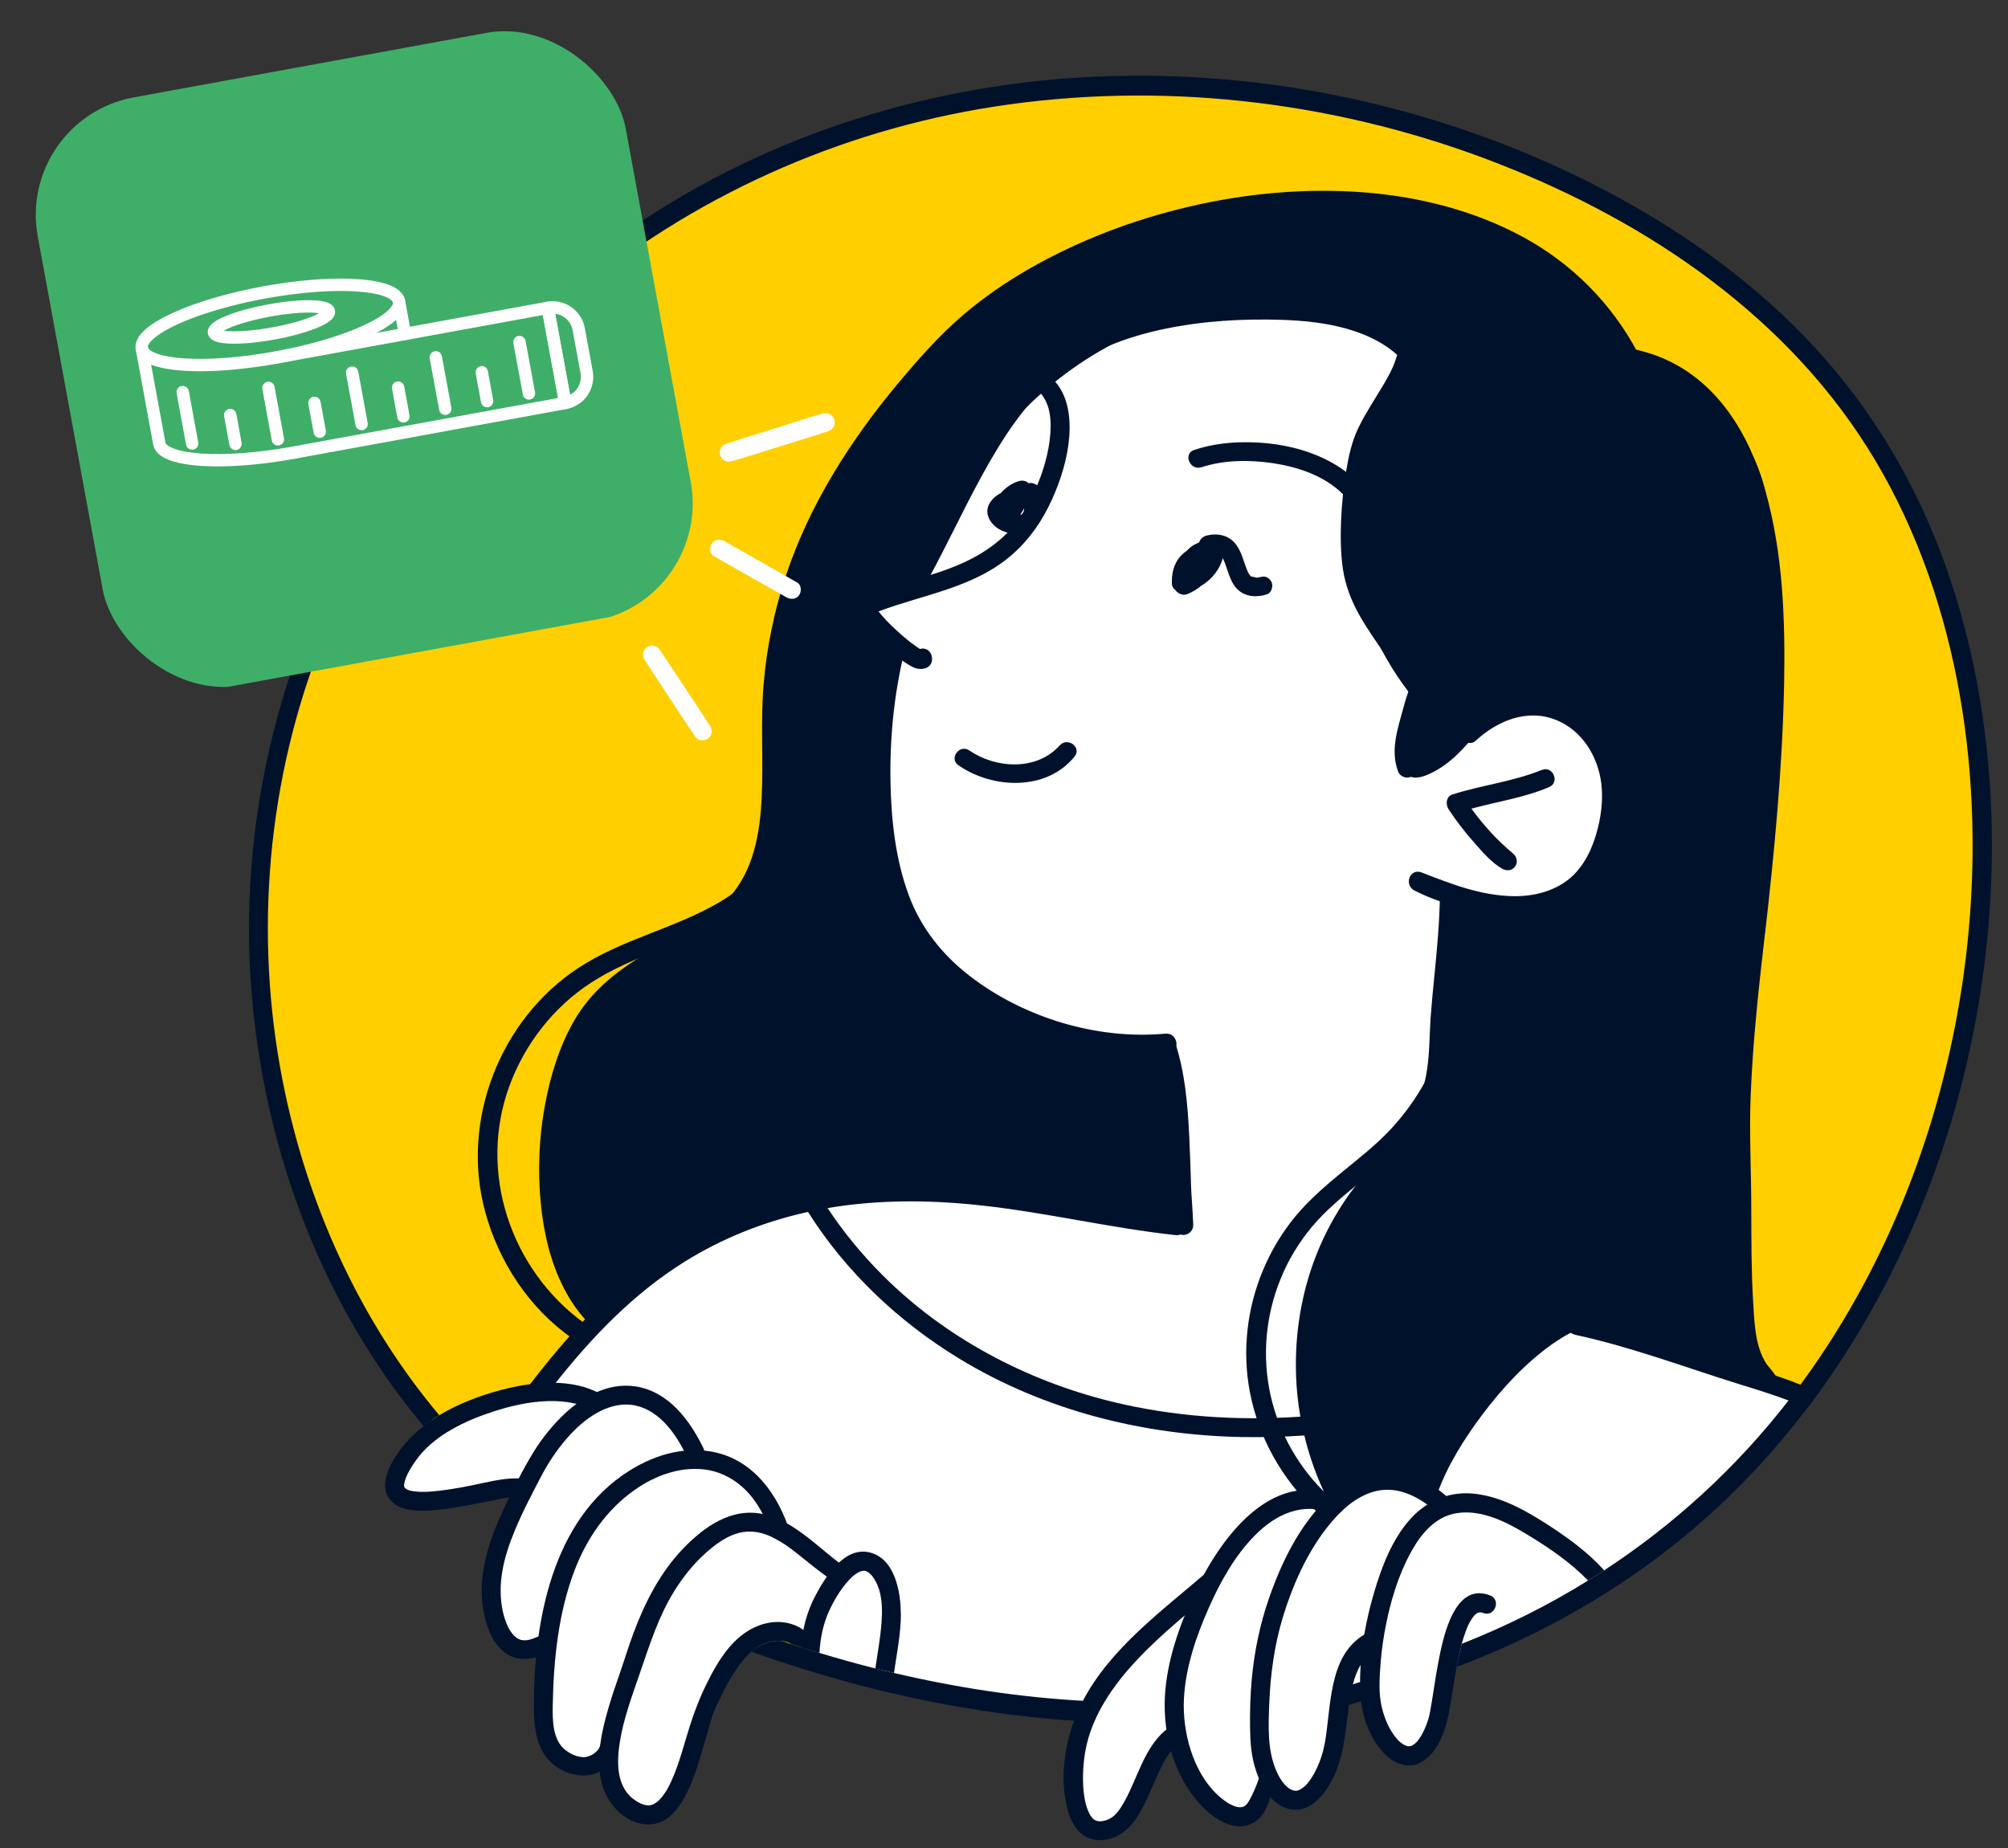
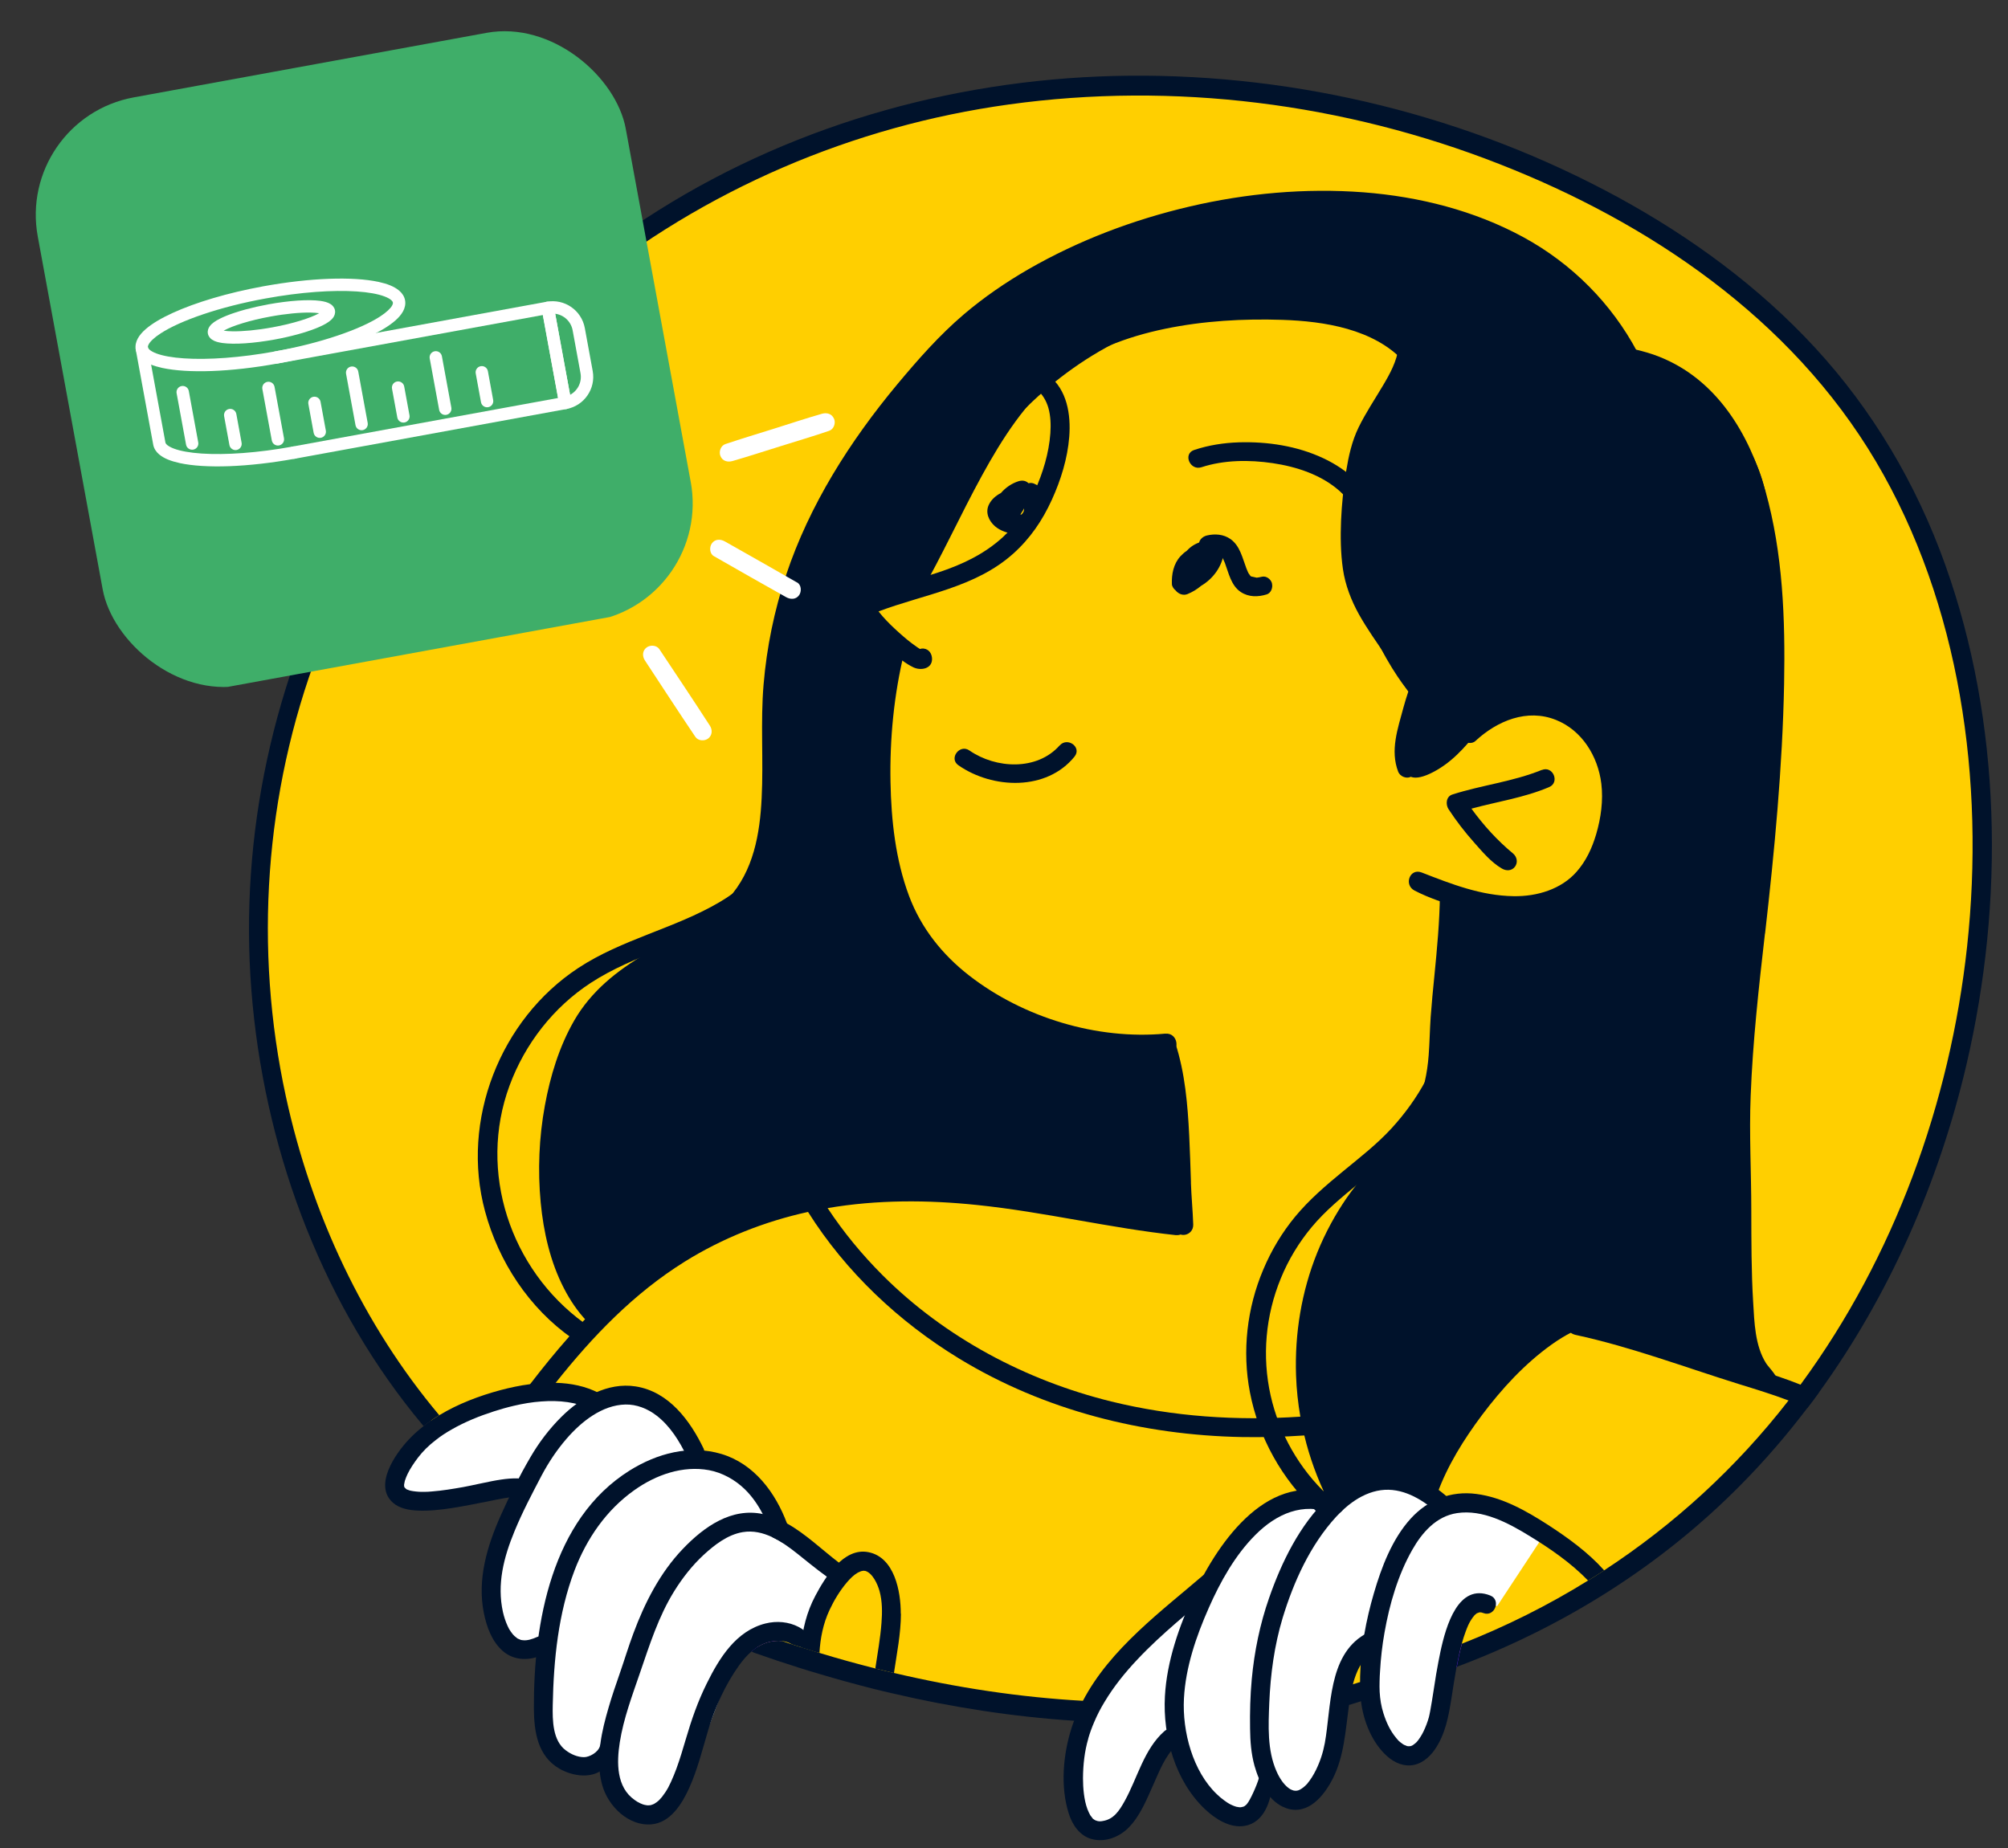
<svg xmlns="http://www.w3.org/2000/svg" width="88" height="81" viewBox="0 0 88 81" fill="none">
  <rect x="0" y="0" width="88" height="81" fill="#333333" stroke="none" />
  <g clip-path="url(#clip0_2933_21270)">
    <path d="M19.017 62.396C19.017 62.396 13.06 55.686 11.852 46.108C10.644 36.531 12.381 31.406 13.057 29.673C13.737 27.94 15.773 22.737 15.773 22.737C15.773 22.737 22.708 12.934 29.873 9.165C37.038 5.393 47.14 1.927 60.032 4.79C72.924 7.654 80.163 15.949 81.67 18.436C83.178 20.923 88.532 30.198 86.57 42.11C84.608 54.023 79.895 60.068 79.314 60.853C78.729 61.639 74.108 67.859 70.511 69.332C66.915 70.804 65.157 72.195 62.445 73.101C59.729 74.006 54.22 75.809 46.235 74.911C38.249 74.013 32.437 72.949 26.629 68.426C20.824 63.904 19.013 62.396 19.013 62.396H19.017Z" fill="#FFCF00" />
-     <path d="M64.104 13.463C63.801 13.389 52.04 8.862 45.33 14.368C38.62 19.873 36.129 29.673 36.129 29.673L38.767 48.222C38.767 48.222 28.211 56.063 26.4 57.648C24.59 59.233 23.836 60.888 23.836 60.888L25.72 61.339C25.72 61.339 28.059 60.36 29.19 61.642C30.321 62.924 30.321 63.604 30.321 63.604C30.321 63.604 32.357 63.756 33.036 64.96C33.716 66.168 33.864 66.922 33.864 66.922L35.523 72.502L38.69 73.707L47.588 74.837C47.588 74.837 49.247 72.727 50.377 71.671C51.508 70.614 52.262 70.314 52.262 70.314C52.262 70.314 54.523 66.394 55.957 65.94C57.391 65.489 57.993 66.165 57.993 66.165C57.993 66.165 60.332 64.432 61.462 65.108C62.593 65.788 62.896 65.711 62.896 65.711C62.896 65.711 54.904 72.875 57.091 74.08C59.279 75.285 70.512 69.328 70.512 69.328C70.512 69.328 73.83 66.612 76.091 64.728C78.353 62.843 78.381 61.374 78.381 61.374C78.381 61.374 72.773 58.468 73.981 49.345C75.189 40.222 74.432 22.128 72.171 19.338C69.909 16.548 64.104 13.456 64.104 13.456V13.463Z" fill="white" />
    <path d="M45.951 16.457C45.539 16.136 45.078 16.767 45.469 17.101C45.691 17.291 45.856 17.57 45.944 17.873C46.046 18.232 46.057 18.619 46.032 18.989C45.969 19.866 45.705 20.719 45.349 21.518C45.007 22.283 44.563 22.984 43.94 23.551C43.137 24.283 42.172 24.741 41.15 25.079C40.005 25.46 38.825 25.728 37.709 26.203C37.49 26.295 37.406 26.541 37.483 26.756C37.603 27.091 37.867 27.383 38.103 27.64C38.42 27.985 38.762 28.306 39.118 28.609C39.4 28.848 39.699 29.091 40.033 29.25C40.343 29.398 40.844 29.324 40.847 28.887C40.847 28.662 40.72 28.454 40.481 28.426C40.428 28.419 40.372 28.426 40.315 28.443C40.263 28.408 40.206 28.376 40.157 28.338C39.886 28.151 39.636 27.94 39.392 27.721C39.135 27.489 38.91 27.274 38.677 27.01C38.617 26.939 38.558 26.869 38.501 26.798C40.516 26.038 42.735 25.756 44.401 24.269C45.145 23.604 45.684 22.811 46.096 21.906C46.49 21.043 46.786 20.092 46.86 19.141C46.934 18.172 46.768 17.087 45.955 16.453L45.951 16.457Z" fill="#00122B" />
    <path d="M62.175 15.315C60.889 13.934 58.959 13.403 57.135 13.237C55.356 13.079 53.51 13.156 51.749 13.438C49.952 13.723 48.174 14.266 46.634 15.248C45.007 16.284 43.82 17.876 42.848 19.514C41.678 21.483 40.787 23.596 39.656 25.587C39.551 25.777 39.547 26.009 39.737 26.15C39.896 26.27 40.192 26.259 40.301 26.069C41.284 24.361 42.09 22.564 43.038 20.835C43.915 19.236 44.954 17.594 46.395 16.442C47.737 15.368 49.392 14.755 51.062 14.41C52.749 14.061 54.482 13.963 56.201 14.019C58.033 14.079 60.196 14.417 61.51 15.826C61.664 15.992 61.907 16.048 62.098 15.9C62.263 15.77 62.327 15.477 62.172 15.312L62.175 15.315Z" fill="#00122B" />
    <path d="M60.286 22.603C60.064 21.42 59.032 20.571 57.997 20.085C56.852 19.546 55.552 19.349 54.295 19.387C53.629 19.408 52.967 19.511 52.333 19.722C51.829 19.891 52.153 20.641 52.653 20.479C53.639 20.155 54.749 20.148 55.774 20.299C56.82 20.454 57.902 20.807 58.705 21.518C59.103 21.87 59.339 22.307 59.504 22.825C59.645 23.269 60.371 23.061 60.286 22.607V22.603Z" fill="#00122B" />
    <path d="M53.383 23.776C52.922 23.618 52.421 23.737 52.073 24.076C52.051 24.097 52.03 24.121 52.009 24.142C51.907 24.209 51.816 24.29 51.731 24.382C51.428 24.713 51.34 25.171 51.358 25.604C51.361 25.699 51.442 25.819 51.516 25.872C51.654 26.045 51.865 26.111 52.041 26.038C52.259 25.95 52.46 25.826 52.64 25.675C53.172 25.361 53.566 24.819 53.64 24.199C53.661 24.026 53.552 23.832 53.383 23.773V23.776Z" fill="#00122B" />
    <path d="M53.461 24.287C53.461 24.287 53.468 24.308 53.5 24.322C53.482 24.305 53.471 24.294 53.461 24.287Z" fill="#00122B" />
    <path d="M55.746 25.569C55.696 25.386 55.499 25.231 55.302 25.277C55.228 25.294 55.154 25.312 55.076 25.319C54.83 25.27 54.816 25.259 54.805 25.248C54.777 25.21 54.749 25.171 54.721 25.132C54.71 25.111 54.699 25.09 54.689 25.069C54.664 25.016 54.643 24.963 54.622 24.91C54.449 24.459 54.347 23.928 53.928 23.628C53.625 23.413 53.245 23.385 52.889 23.47C52.685 23.519 52.505 23.699 52.547 23.924C52.586 24.121 52.783 24.315 53.002 24.266C53.076 24.248 53.15 24.234 53.227 24.227C53.287 24.227 53.315 24.227 53.343 24.234C53.459 24.273 53.453 24.276 53.431 24.269C53.516 24.343 53.53 24.361 53.544 24.382C53.593 24.481 53.643 24.572 53.681 24.674C53.847 25.118 53.953 25.664 54.375 25.946C54.721 26.175 55.129 26.171 55.513 26.052C55.707 25.992 55.791 25.749 55.742 25.569H55.746Z" fill="#00122B" />
    <path d="M54.937 25.316C54.937 25.316 54.937 25.308 54.898 25.308C54.92 25.312 54.93 25.316 54.937 25.316Z" fill="#00122B" />
-     <path d="M53.565 24.417C53.578 24.445 53.586 24.463 53.565 24.417V24.417Z" fill="#00122B" />
    <path d="M55.038 25.323C55.038 25.323 54.995 25.315 54.984 25.323C55.013 25.323 55.023 25.323 55.038 25.323Z" fill="#00122B" />
    <path d="M53.35 24.234C53.374 24.248 53.396 24.252 53.403 24.252C53.389 24.248 53.371 24.241 53.357 24.234H53.353H53.35Z" fill="#00122B" />
    <path d="M45.935 21.899C45.878 21.765 45.822 21.634 45.737 21.515C45.632 21.367 45.477 21.265 45.311 21.194C45.234 21.163 45.153 21.159 45.075 21.18C44.952 21.06 44.797 21.043 44.635 21.092C44.343 21.184 44.068 21.37 43.867 21.606C43.645 21.723 43.455 21.881 43.339 22.114C43.166 22.466 43.339 22.839 43.613 23.072C43.842 23.265 44.177 23.382 44.476 23.396C44.857 23.413 45.237 23.297 45.473 22.984C45.6 22.818 45.663 22.631 45.685 22.438C45.91 22.335 46.019 22.103 45.928 21.895L45.935 21.899ZM44.871 22.402C44.857 22.441 44.85 22.459 44.839 22.476C44.804 22.519 44.793 22.529 44.779 22.54C44.758 22.55 44.741 22.561 44.719 22.568C44.741 22.501 44.797 22.427 44.846 22.346C44.86 22.325 44.871 22.3 44.882 22.279C44.882 22.321 44.874 22.364 44.867 22.406L44.871 22.402Z" fill="#00122B" />
    <path d="M46.439 32.67C45.446 33.79 43.646 33.695 42.484 32.892C42.057 32.596 41.571 33.241 42.001 33.54C43.498 34.583 45.865 34.678 47.091 33.16C47.422 32.748 46.781 32.286 46.439 32.674V32.67Z" fill="#00122B" />
    <path d="M51.076 45.302C48.078 45.584 44.837 44.597 42.467 42.751C41.29 41.836 40.364 40.67 39.839 39.268C39.247 37.686 39.057 35.953 39.026 34.276C38.99 32.374 39.177 30.441 39.628 28.588C39.733 28.148 38.959 27.947 38.846 28.394C38.416 30.116 38.208 31.888 38.191 33.664C38.173 35.499 38.339 37.355 38.892 39.113C39.378 40.663 40.273 41.984 41.491 43.058C42.735 44.153 44.249 44.956 45.817 45.485C47.543 46.062 49.385 46.337 51.199 46.165C51.756 46.112 51.632 45.252 51.076 45.305V45.302Z" fill="#00122B" />
    <path d="M52.194 51.829C52.17 51.145 52.152 50.459 52.117 49.775C52.05 48.412 51.934 47.028 51.511 45.724C51.444 45.513 51.166 45.425 50.976 45.506C50.757 45.598 50.69 45.83 50.757 46.041C51.159 47.299 51.236 48.662 51.296 49.972C51.328 50.656 51.346 51.339 51.37 52.019C51.391 52.6 51.381 53.209 51.479 53.784C51.571 54.319 52.311 54.185 52.293 53.667C52.272 53.055 52.212 52.442 52.191 51.829H52.194Z" fill="#00122B" />
    <path d="M51.544 54.136C48.624 53.822 45.761 53.118 42.837 52.815C40.65 52.586 38.441 52.579 36.271 52.949C36.116 52.974 35.968 53.002 35.813 53.033C35.679 53.058 35.545 53.086 35.408 53.118C33.502 53.537 31.66 54.266 30.005 55.298C27.779 56.686 25.979 58.56 24.358 60.6C24.14 60.871 23.928 61.145 23.721 61.424C23.316 61.452 22.91 61.522 22.52 61.614C22.756 61.294 22.995 60.973 23.238 60.659C23.784 59.948 24.348 59.254 24.943 58.581C26.496 56.82 28.236 55.281 30.29 54.132C31.745 53.319 33.319 52.72 34.943 52.336C35.221 52.269 35.496 52.209 35.774 52.16C35.982 52.118 36.194 52.082 36.401 52.047C41.516 51.237 46.595 52.561 51.632 53.315C52.157 53.393 52.066 54.189 51.537 54.132L51.544 54.136Z" fill="#00122B" />
    <path d="M71.048 34.59C70.981 33.082 70.185 31.642 68.836 30.923C67.244 30.081 65.395 30.648 64.159 31.835C64 31.987 63.94 32.219 64.088 32.406C64.215 32.568 64.497 32.628 64.659 32.477C65.617 31.589 66.927 31.046 68.192 31.554C69.322 32.005 70.03 33.135 70.178 34.35C70.266 35.083 70.161 35.851 69.953 36.559C69.773 37.168 69.513 37.732 69.094 38.208C68.424 38.972 67.364 39.296 66.332 39.278C64.902 39.257 63.616 38.75 62.302 38.239C61.781 38.038 61.513 38.785 61.992 39.032C62.619 39.356 63.31 39.588 63.986 39.775C64.652 39.958 65.335 40.096 66.025 40.124C67.287 40.177 68.6 39.891 69.527 38.979C70.654 37.869 71.122 36.129 71.052 34.579L71.048 34.59Z" fill="#00122B" />
    <path d="M67.567 33.745C66.306 34.259 64.943 34.407 63.65 34.822C63.372 34.91 63.347 35.256 63.481 35.464C63.819 35.981 64.2 36.474 64.612 36.936C64.964 37.334 65.355 37.799 65.82 38.067C66.01 38.179 66.25 38.176 66.394 37.986C66.531 37.799 66.482 37.556 66.313 37.411C65.616 36.834 65.013 36.168 64.485 35.442C65.623 35.132 66.796 34.963 67.888 34.498C68.374 34.294 68.057 33.547 67.571 33.748L67.567 33.745Z" fill="#00122B" />
    <path d="M63.904 39.292C63.907 40.617 63.763 41.934 63.64 43.252C63.576 43.931 63.513 44.611 63.481 45.295C63.453 45.837 63.446 46.38 63.369 46.922C63.263 47.69 63.044 48.444 62.682 49.127C62.312 49.828 61.829 50.448 61.308 51.043C60.702 51.737 60.079 52.399 59.571 53.171C59.078 53.91 58.684 54.71 58.374 55.541C57.602 57.627 57.447 59.87 57.845 62.023C57.898 62.297 57.958 62.569 58.025 62.84C58.198 63.516 58.419 64.178 58.698 64.819C58.863 64.756 59.057 64.784 59.163 64.929C59.205 64.981 59.23 65.048 59.237 65.133C59.261 65.376 59.254 65.619 59.254 65.862C59.029 66.024 58.818 66.218 58.627 66.419C58.557 66.376 58.497 66.317 58.451 66.232C58.353 66.056 58.258 65.876 58.169 65.693C57.733 64.809 57.391 63.875 57.162 62.917C57.095 62.646 57.035 62.371 56.989 62.097C56.884 61.498 56.82 60.892 56.799 60.283C56.736 58.447 57.039 56.602 57.729 54.897C58.071 54.051 58.511 53.238 59.029 52.487C59.557 51.723 60.202 51.068 60.804 50.363C61.283 49.803 61.741 49.208 62.055 48.539C62.393 47.813 62.551 47.042 62.611 46.249C62.654 45.693 62.66 45.133 62.699 44.572C62.742 43.974 62.801 43.375 62.861 42.776C62.978 41.589 63.09 40.402 63.104 39.211C63.104 38.989 63.351 38.831 63.552 38.856C63.788 38.88 63.907 39.085 63.907 39.303L63.904 39.292Z" fill="#00122B" />
    <path d="M64.003 31.532C63.312 32.015 62.678 32.582 61.96 33.023C61.921 32.403 62.175 31.733 62.337 31.166C62.432 30.835 62.682 30.427 62.552 30.074C62.499 29.93 62.397 29.799 62.312 29.669C62.147 29.416 61.999 29.148 61.837 28.891C61.467 28.295 61.048 27.732 60.667 27.147C60.304 26.587 59.973 25.992 59.794 25.347C59.617 24.71 59.589 24.016 59.596 23.357C59.603 22.631 59.66 21.902 59.758 21.18C59.846 20.546 59.938 19.898 60.192 19.306C60.762 17.968 61.956 16.816 62.083 15.315C62.125 14.805 61.354 14.713 61.291 15.224C61.217 15.83 60.914 16.386 60.604 16.904C60.245 17.51 59.85 18.098 59.54 18.732C59.244 19.341 59.103 19.989 58.994 20.655C58.878 21.367 58.804 22.085 58.772 22.808C58.744 23.515 58.751 24.234 58.853 24.939C58.955 25.643 59.216 26.316 59.561 26.936C59.913 27.563 60.329 28.144 60.731 28.739C61.079 29.25 61.379 29.789 61.72 30.307C61.639 30.546 61.569 30.779 61.505 31.011C61.259 31.934 60.914 32.885 61.276 33.826C61.354 34.026 61.629 34.146 61.826 34.047C62.805 33.561 63.626 32.829 64.496 32.184C64.926 31.867 64.422 31.23 63.992 31.532H64.003Z" fill="#00122B" />
    <path d="M71.749 15.414C70.632 13.315 68.903 11.56 66.754 10.391C64.62 9.232 62.207 8.619 59.762 8.429C57.212 8.235 54.627 8.471 52.147 9.049C49.66 9.63 47.265 10.539 45.07 11.8C44.07 12.378 43.115 13.033 42.242 13.776C41.164 14.692 40.23 15.759 39.332 16.833C37.24 19.345 35.472 22.135 34.45 25.203C33.932 26.76 33.601 28.369 33.464 29.997C33.323 31.656 33.464 33.318 33.379 34.981C33.302 36.538 33.027 38.169 31.918 39.38C30.949 40.441 29.543 41.071 28.307 41.797C27.018 42.554 25.905 43.449 25.165 44.727C24.503 45.879 24.115 47.165 23.879 48.454C23.622 49.853 23.562 51.293 23.696 52.709C23.82 53.998 24.115 55.312 24.721 56.478C24.985 56.989 25.313 57.479 25.715 57.901C26.102 58.306 26.814 57.785 26.422 57.377C25.619 56.535 25.151 55.45 24.876 54.354C24.552 53.051 24.46 51.702 24.545 50.367C24.697 47.884 25.355 45.027 27.469 43.386C28.62 42.491 29.98 41.903 31.195 41.092C31.794 40.694 32.358 40.233 32.809 39.683C33.309 39.074 33.658 38.355 33.873 37.612C34.33 36.034 34.302 34.389 34.281 32.765C34.26 31.127 34.341 29.5 34.654 27.883C35.246 24.843 36.609 21.997 38.42 19.44C39.382 18.08 40.459 16.795 41.601 15.569C42.309 14.808 43.133 14.111 44.021 13.484C45.944 12.12 48.131 11.11 50.4 10.395C52.746 9.655 55.225 9.232 57.698 9.2C60.076 9.169 62.482 9.5 64.687 10.359C66.818 11.187 68.699 12.522 70.048 14.315C70.386 14.762 70.685 15.234 70.953 15.72C71.207 16.185 71.996 15.875 71.746 15.4L71.749 15.414Z" fill="#00122B" />
    <path d="M77.353 40.92C77.768 37.274 78.117 33.632 78.188 29.962C78.24 27.137 78.138 24.255 77.37 21.518C76.662 19.01 75.225 16.619 72.7 15.629C72.372 15.498 72.034 15.403 71.692 15.322C71.252 15.217 71.055 15.988 71.498 16.097C72.728 16.404 73.82 17.038 74.644 17.964C75.482 18.908 76.028 20.042 76.423 21.24C77.282 23.864 77.398 26.717 77.367 29.458C77.325 33.023 77.011 36.566 76.606 40.106C76.335 42.459 76.06 44.812 75.933 47.176C75.87 48.38 75.845 49.589 75.873 50.793C75.884 51.184 75.905 51.572 75.916 51.963C75.916 52.012 75.916 52.061 75.916 52.111C75.916 52.149 75.916 52.174 75.916 52.199C75.916 52.333 75.916 52.47 75.916 52.604C75.923 53.946 75.912 55.288 75.968 56.626C75.997 57.267 76.035 57.908 76.127 58.546C76.19 58.986 76.264 59.465 76.483 59.86C76.588 60.05 76.719 60.194 76.916 60.293C77.12 60.395 77.821 60.853 77.899 60.656C78.004 60.392 77.525 59.952 77.398 59.751C76.909 58.979 76.884 57.944 76.831 57.059C76.75 55.728 76.754 54.393 76.75 53.058C76.75 51.381 76.655 49.712 76.722 48.035C76.814 45.65 77.078 43.28 77.349 40.913L77.353 40.92Z" fill="#00122B" />
    <path d="M79.711 61.033C79.545 61.265 79.376 61.491 79.2 61.716C78.932 61.593 78.658 61.48 78.383 61.382C77.668 61.11 76.928 60.885 76.21 60.663C73.825 59.92 71.482 59.032 69.038 58.504C68.826 58.454 68.657 58.292 68.682 58.056C68.703 57.852 68.915 57.662 69.129 57.701C70.609 57.989 72.057 58.43 73.49 58.891C74.621 59.254 75.748 59.638 76.886 59.99C77.566 60.205 78.246 60.423 78.908 60.688C79.045 60.74 79.182 60.797 79.316 60.853C79.447 60.91 79.577 60.966 79.711 61.029V61.033Z" fill="#00122B" />
    <path d="M69.627 57.25C68.264 57.591 67.084 58.507 66.094 59.472C64.978 60.564 63.998 61.808 63.202 63.153C62.818 63.801 62.47 64.478 62.213 65.186C62.033 65.682 62.801 65.985 62.98 65.485C63.431 64.235 64.153 63.083 64.946 62.023C65.816 60.864 66.82 59.772 68.003 58.926C68.567 58.525 69.173 58.201 69.839 58.011C70.272 57.887 70.068 57.133 69.624 57.243L69.627 57.25Z" fill="#00122B" />
    <path d="M48.41 74.591C48.237 74.876 48.086 75.168 47.959 75.471C47.663 75.454 47.37 75.439 47.078 75.418C44.387 75.242 41.71 74.827 39.079 74.21C38.8 74.147 38.529 74.08 38.254 74.013C37.469 73.812 36.691 73.601 35.916 73.368C35.637 73.287 35.359 73.203 35.081 73.115C34.397 72.9 33.721 72.674 33.045 72.435C33.002 72.421 32.967 72.4 32.935 72.379C33.143 72.199 33.383 72.055 33.661 71.977C33.855 71.921 34.073 71.9 34.278 71.924C34.419 71.974 34.559 72.019 34.697 72.065C34.838 72.111 34.979 72.157 35.116 72.199C35.355 72.273 35.595 72.35 35.834 72.421C35.863 72.431 35.898 72.438 35.926 72.449C36.736 72.696 37.55 72.921 38.371 73.129C38.642 73.199 38.913 73.263 39.188 73.326C41.914 73.967 44.69 74.39 47.473 74.545C47.786 74.566 48.103 74.58 48.417 74.591H48.41Z" fill="#00122B" />
    <path d="M34.269 71.924C34.065 71.9 33.846 71.924 33.653 71.977C33.374 72.058 33.139 72.199 32.927 72.379C32.578 72.125 32.945 71.463 33.42 71.632C33.702 71.73 33.984 71.829 34.269 71.924Z" fill="#6817FF" />
    <path d="M35.108 72.199C35.108 72.199 33.494 70.769 32.589 72.125C31.684 73.481 30.627 77.479 29.725 78.458C28.82 79.438 28.14 79.74 27.615 79.364C27.087 78.987 26.559 77.254 26.559 77.254C26.559 77.254 25.502 78.081 24.449 77.028C23.392 75.971 23.92 72.051 23.92 72.051C23.92 72.051 23.015 73.407 21.958 71.146C20.902 68.884 23.015 65.341 23.015 65.341C23.015 65.341 21.884 65.115 20.828 65.492C19.771 65.869 17.735 66.172 17.358 65.189C16.981 64.21 18.64 62.248 20.976 61.572C23.315 60.892 24.671 60.593 25.199 60.969C25.727 61.346 26.027 61.42 26.027 61.42C26.027 61.42 27.837 60.29 29.194 61.646C30.55 63.002 30.701 63.985 30.701 63.985C30.701 63.985 32.286 63.911 33.04 64.964C33.794 66.021 33.868 66.623 33.868 66.623L36.506 68.659L35.104 72.203L35.108 72.199Z" fill="white" />
    <path d="M36.268 69.127C36 68.934 35.739 68.733 35.479 68.525C35.137 68.257 34.771 67.94 34.376 67.676C34.204 67.563 34.028 67.458 33.848 67.373C33.439 67.18 33.006 67.074 32.548 67.151C31.882 67.264 31.312 67.711 30.829 68.155C30.329 68.62 29.906 69.163 29.547 69.74C28.857 70.853 28.469 72.09 28.047 73.319C27.705 74.319 27.328 75.316 27.162 76.362C27.021 77.257 27.011 78.332 27.814 78.891C27.916 78.962 27.948 78.983 28.05 79.032C28.089 79.05 28.131 79.068 28.17 79.082C28.184 79.085 28.244 79.103 28.254 79.106C28.29 79.114 28.325 79.117 28.36 79.124C28.378 79.124 28.427 79.124 28.441 79.124C28.466 79.124 28.49 79.117 28.515 79.117C28.589 79.096 28.628 79.078 28.666 79.061C28.762 79.004 28.818 78.959 28.874 78.909C28.945 78.835 28.976 78.8 29.005 78.765C29.054 78.701 29.103 78.634 29.149 78.567C29.265 78.391 29.311 78.303 29.406 78.096C29.494 77.905 29.572 77.708 29.646 77.511C29.801 77.088 29.927 76.658 30.054 76.229C30.304 75.376 30.579 74.577 30.977 73.777C31.527 72.664 32.259 71.48 33.541 71.156C34.559 70.899 35.63 71.385 35.835 72.421C35.595 72.35 35.355 72.273 35.116 72.199C34.975 72.157 34.834 72.111 34.697 72.065C34.577 71.988 34.433 71.945 34.278 71.924C34.073 71.9 33.855 71.924 33.661 71.977C33.383 72.058 33.147 72.199 32.936 72.379C32.731 72.555 32.552 72.766 32.393 72.988C31.784 73.833 31.329 74.848 31.03 75.848C30.78 76.694 30.569 77.553 30.206 78.36C29.892 79.054 29.385 79.892 28.54 79.959C27.539 80.04 26.655 79.159 26.398 78.257C26.342 78.06 26.303 77.856 26.282 77.652C26.236 77.243 26.254 76.824 26.314 76.408C26.384 75.88 26.521 75.355 26.666 74.858C26.817 74.33 27 73.809 27.18 73.287C27.374 72.727 27.543 72.164 27.751 71.607C28.251 70.255 28.924 68.93 29.931 67.88C30.857 66.912 32.055 66.066 33.436 66.359C33.485 66.366 33.531 66.38 33.577 66.391C33.901 66.475 34.211 66.612 34.503 66.778C35.32 67.236 36.039 67.937 36.761 68.486C37.173 68.8 36.698 69.434 36.278 69.131L36.268 69.127Z" fill="#00122B" />
    <path d="M39.483 70.727C39.48 71.6 39.304 72.463 39.177 73.326C38.906 73.263 38.631 73.196 38.36 73.129C38.458 72.463 38.582 71.801 38.631 71.128C38.666 70.67 38.67 70.191 38.547 69.74C38.458 69.416 38.233 68.937 37.916 68.849C37.913 68.853 37.86 68.849 37.846 68.842C37.835 68.846 37.761 68.856 37.736 68.863C37.736 68.863 37.595 68.927 37.592 68.927C37.405 69.036 37.25 69.194 37.113 69.356C36.806 69.719 36.556 70.131 36.355 70.561C36.07 71.17 35.95 71.804 35.912 72.445C35.641 72.365 35.369 72.28 35.102 72.195C35.169 71.421 35.348 70.663 35.732 69.941C36.155 69.141 36.965 67.817 38.053 68.028C39.205 68.25 39.48 69.758 39.476 70.727H39.483Z" fill="#00122B" />
    <path d="M34.408 67.669C34.207 67.563 34.031 67.461 33.848 67.373C33.735 67.025 33.598 66.679 33.425 66.355C33.221 65.961 32.967 65.591 32.647 65.277C32.213 64.851 31.65 64.545 31.076 64.436C29.924 64.224 28.751 64.633 27.793 65.316C26.567 66.186 25.711 67.437 25.179 68.828C24.468 70.702 24.263 72.738 24.224 74.728C24.21 75.408 24.221 76.285 24.791 76.711C25.017 76.884 25.306 77.014 25.595 77.014C25.831 77.014 26.211 76.806 26.292 76.531C26.331 76.405 26.43 76.222 26.556 76.193C26.641 76.169 26.475 76.387 26.556 76.415C26.778 76.5 26.845 76.732 26.789 76.944C26.694 77.285 26.507 77.511 26.271 77.648C25.774 77.937 25.056 77.828 24.52 77.521C23.559 76.968 23.404 75.897 23.397 74.876C23.383 71.139 24.168 66.595 27.595 64.45C28.79 63.703 30.227 63.312 31.611 63.724C33.052 64.154 33.985 65.418 34.492 66.774C34.538 66.894 34.58 67.017 34.619 67.137C34.686 67.345 34.619 67.574 34.404 67.666L34.408 67.669Z" fill="#00122B" />
    <path d="M30.85 63.52C30.255 62.273 29.318 60.994 27.86 60.765C26.623 60.571 25.443 61.262 24.598 62.104C24.07 62.629 23.619 63.224 23.245 63.868C22.766 64.689 22.333 65.552 21.945 66.419C21.347 67.764 20.906 69.226 21.206 70.702C21.329 71.308 21.555 71.938 22.03 72.357C22.548 72.815 23.259 72.791 23.851 72.498C24.32 72.266 24.017 71.53 23.534 71.748C23.33 71.84 23.111 71.91 22.928 71.889C22.816 71.878 22.837 71.882 22.717 71.829C22.692 71.819 22.682 71.815 22.678 71.811C22.618 71.766 22.579 71.734 22.544 71.702C22.534 71.692 22.488 71.646 22.477 71.632C22.446 71.593 22.414 71.554 22.386 71.512C22.315 71.413 22.305 71.385 22.248 71.269C22.153 71.061 22.09 70.864 22.041 70.653C21.773 69.434 22.072 68.261 22.555 67.095C22.896 66.267 23.316 65.471 23.731 64.678C24.038 64.097 24.404 63.548 24.834 63.051C25.482 62.304 26.391 61.579 27.409 61.558C27.891 61.547 28.377 61.734 28.779 62.047C29.371 62.505 29.779 63.167 30.1 63.833C30.325 64.302 31.069 63.988 30.843 63.52H30.85Z" fill="#00122B" />
    <path d="M26.474 61.561C26.4 61.748 26.15 61.885 25.956 61.787C25.283 61.445 24.501 61.364 23.72 61.424C23.314 61.452 22.909 61.522 22.518 61.614C22.215 61.684 21.923 61.769 21.648 61.857C21.035 62.054 20.384 62.312 19.792 62.653C19.549 62.791 19.313 62.942 19.095 63.118C18.799 63.343 18.535 63.601 18.316 63.889C18.143 64.118 17.971 64.376 17.865 64.597C17.816 64.696 17.777 64.798 17.742 64.904C17.717 65.003 17.717 65.045 17.707 65.087C17.71 65.133 17.717 65.161 17.721 65.182C17.777 65.242 17.802 65.263 17.823 65.277C17.872 65.295 17.907 65.305 17.939 65.32C17.957 65.327 17.971 65.33 17.988 65.334C18.027 65.341 18.062 65.351 18.101 65.355C18.189 65.369 18.281 65.376 18.372 65.383C18.425 65.383 18.475 65.386 18.524 65.386H18.598C18.707 65.386 18.813 65.379 18.922 65.369C19.387 65.334 19.848 65.256 20.306 65.175C20.521 65.136 20.739 65.087 20.958 65.041C21.025 65.027 21.092 65.013 21.159 64.999C21.423 64.943 21.691 64.886 21.958 64.848C22.198 64.812 22.437 64.791 22.677 64.795C23.138 64.795 23.145 65.584 22.687 65.598C22.279 65.612 21.87 65.707 21.472 65.785C20.912 65.897 20.355 66.01 19.792 66.098C19.299 66.172 18.802 66.228 18.309 66.207C17.932 66.19 17.509 66.119 17.221 65.862C16.358 65.101 17.333 63.71 17.907 63.1C18.108 62.886 18.327 62.688 18.559 62.509C18.777 62.336 19.006 62.178 19.246 62.03C20.077 61.526 21.014 61.174 21.934 60.927C22.346 60.818 22.786 60.723 23.233 60.666C23.607 60.617 23.984 60.596 24.357 60.607C25.019 60.624 25.671 60.755 26.245 61.054C26.439 61.153 26.558 61.353 26.471 61.572L26.474 61.561Z" fill="#00122B" />
    <path d="M86.176 46.675C84.968 51.832 82.788 56.785 79.713 61.033C79.547 61.265 79.378 61.491 79.202 61.716C78.311 62.889 77.349 64.009 76.313 65.055C72.763 68.662 68.466 71.322 63.837 73.058C63.9 72.71 63.974 72.368 64.062 72.044C65.986 71.287 67.838 70.364 69.593 69.275C69.832 69.131 70.068 68.979 70.304 68.824C73.351 66.831 76.088 64.337 78.381 61.382C78.557 61.156 78.733 60.924 78.906 60.688C78.924 60.666 78.934 60.649 78.948 60.631C82.999 55.101 85.461 48.363 86.208 41.48C86.993 34.231 85.909 26.474 82.207 20.218C78.483 13.931 72.249 9.753 65.718 7.193C58.913 4.523 51.449 3.575 44.21 4.579C37.394 5.523 30.888 8.285 25.453 12.712C20.395 16.834 16.32 22.314 13.949 28.542C11.596 34.738 11.12 41.586 12.529 48.06C13.646 53.206 15.925 58.071 19.25 62.026C19.011 62.171 18.782 62.329 18.563 62.505C18.412 62.326 18.264 62.142 18.116 61.959C13.963 56.767 11.547 50.152 11.018 43.417C10.483 36.601 11.987 29.771 15.206 23.794C18.433 17.813 23.216 12.758 28.852 9.221C35.069 5.315 42.287 3.385 49.501 3.318C56.919 3.251 64.394 5.09 70.949 8.668C74.101 10.391 77.071 12.557 79.543 15.238C82.062 17.968 83.982 21.205 85.25 24.755C87.723 31.68 87.853 39.507 86.176 46.675Z" fill="#00122B" />
    <path d="M64.067 72.047C63.979 72.371 63.905 72.713 63.842 73.062C63.546 73.175 63.247 73.28 62.947 73.386C62.979 73.206 63.011 73.023 63.046 72.84C63.071 72.713 63.099 72.562 63.134 72.4C63.447 72.287 63.761 72.171 64.067 72.051V72.047Z" fill="#6817FF" />
    <path d="M58.38 66.317C58.38 66.317 56.717 64.886 55.284 66.317C53.85 67.75 52.568 70.011 52.568 70.011C52.568 70.011 49.93 71.142 48.647 73.404C47.365 75.665 46.309 79.585 47.968 80.191C49.627 80.794 49.852 78.458 50.155 78.004C50.458 77.553 51.437 75.816 51.437 75.816C51.437 75.816 52.494 79.737 54.301 79.663C56.111 79.589 55.506 77.93 55.506 77.93C55.506 77.93 56.108 79.438 57.091 78.909C58.07 78.381 58.598 77.099 58.75 75.668C58.901 74.235 59.254 72.84 59.43 72.653C59.606 72.467 59.88 72.202 59.88 72.202C59.88 72.202 59.954 77.18 61.614 77.028C63.273 76.877 63.047 74.689 63.273 73.636C63.498 72.579 63.498 70.621 64.329 70.395C65.157 70.17 65.611 70.395 65.611 70.395L67.647 67.303C67.647 67.303 65.763 65.492 64.407 65.718C63.051 65.943 62.956 66.271 62.956 66.271C62.956 66.271 62.452 64.555 60.483 64.964C58.514 65.373 58.376 66.32 58.376 66.32L58.38 66.317Z" fill="white" />
    <path d="M70.308 68.825C70.072 68.979 69.836 69.131 69.597 69.275C68.853 68.504 67.938 67.873 67.032 67.32C66.103 66.75 64.982 66.147 63.855 66.317C62.946 66.454 62.323 67.165 61.89 67.93C61.263 69.036 60.893 70.314 60.675 71.558C60.576 72.114 60.512 72.674 60.481 73.238C60.47 73.389 60.463 73.537 60.46 73.689C60.456 73.84 60.456 73.995 60.463 74.147C60.481 74.467 60.53 74.784 60.629 75.091C60.755 75.492 60.928 75.866 61.196 76.183C61.277 76.281 61.298 76.306 61.372 76.362C61.407 76.387 61.439 76.412 61.471 76.436C61.478 76.44 61.52 76.465 61.534 76.475C61.576 76.493 61.65 76.517 61.664 76.528C61.682 76.531 61.703 76.535 61.721 76.535C61.781 76.535 61.805 76.531 61.826 76.528C61.861 76.517 61.89 76.503 61.914 76.489C61.925 76.482 61.981 76.444 61.981 76.44C62.017 76.412 62.055 76.384 62.087 76.348C62.178 76.253 62.309 76.045 62.383 75.89C62.478 75.693 62.559 75.482 62.619 75.267C62.626 75.239 62.644 75.165 62.647 75.147C62.658 75.094 62.668 75.041 62.679 74.985C62.777 74.453 62.851 73.914 62.939 73.379C62.971 73.199 63.003 73.016 63.038 72.833C63.063 72.706 63.091 72.555 63.126 72.393C63.373 71.237 63.915 69.381 65.306 69.927C65.803 70.121 65.5 70.889 65.007 70.698C65 70.695 64.954 70.681 64.933 70.674C64.915 70.674 64.891 70.667 64.884 70.667C64.849 70.667 64.835 70.667 64.82 70.67C64.82 70.677 64.739 70.705 64.725 70.705C64.711 70.716 64.697 70.727 64.69 70.734C64.669 70.751 64.648 70.769 64.627 70.786C64.581 70.843 64.56 70.871 64.539 70.896C64.5 70.948 64.468 71.005 64.433 71.058C64.426 71.075 64.405 71.114 64.394 71.128C64.376 71.163 64.359 71.199 64.341 71.237C64.303 71.322 64.271 71.406 64.239 71.491C64.172 71.671 64.112 71.854 64.063 72.037C63.971 72.368 63.898 72.71 63.834 73.058C63.75 73.516 63.679 73.985 63.609 74.436C63.482 75.228 63.344 76.01 62.876 76.686C62.629 77.042 62.26 77.345 61.816 77.373C61.368 77.402 60.984 77.173 60.681 76.87C60.044 76.232 59.695 75.256 59.625 74.362C59.618 74.316 59.618 74.274 59.614 74.228C59.604 73.974 59.6 73.721 59.607 73.467C59.635 72.238 59.868 70.994 60.209 69.832C60.541 68.691 61.009 67.454 61.823 66.559C62.577 65.732 63.587 65.33 64.704 65.478C65.845 65.626 66.892 66.221 67.843 66.834C68.713 67.398 69.604 68.043 70.301 68.825H70.308Z" fill="#00122B" />
    <path d="M62.956 66.267C62.276 65.679 61.431 65.189 60.515 65.313C60.057 65.376 59.631 65.577 59.247 65.855C59.022 66.017 58.81 66.211 58.62 66.412L58.546 66.489C57.419 67.722 56.693 69.328 56.211 70.913C55.848 72.118 55.679 73.375 55.626 74.633C55.587 75.63 55.531 76.701 55.943 77.634C56.073 77.93 56.253 78.205 56.471 78.367C56.496 78.388 56.524 78.402 56.549 78.419C56.566 78.427 56.605 78.448 56.612 78.448C56.637 78.458 56.665 78.469 56.69 78.476C56.795 78.497 56.869 78.487 56.957 78.444C57.056 78.395 57.179 78.3 57.282 78.187C57.437 78 57.563 77.796 57.669 77.581C57.856 77.201 57.983 76.81 58.06 76.394C58.345 74.823 58.204 72.586 59.782 71.646C59.976 71.53 60.212 71.526 60.364 71.72C60.487 71.878 60.48 72.185 60.29 72.298C59.434 72.808 59.243 73.858 59.113 74.781C58.962 75.862 58.909 76.965 58.409 77.955C58.028 78.701 57.331 79.575 56.38 79.254C55.608 78.994 55.182 78.117 54.978 77.391C54.83 76.852 54.791 76.324 54.784 75.767C54.773 75.041 54.791 74.319 54.858 73.597C54.971 72.382 55.217 71.181 55.619 70.033C56.161 68.476 56.954 66.845 58.162 65.686C58.275 65.573 58.395 65.468 58.514 65.369C58.715 65.203 58.93 65.052 59.155 64.925C59.666 64.636 60.23 64.464 60.825 64.467C61.815 64.467 62.713 64.978 63.439 65.619C63.83 65.961 63.351 66.612 62.953 66.271L62.956 66.267Z" fill="#00122B" />
    <path d="M58.674 65.566C55.645 64.34 53.426 67.511 52.323 69.874C51.679 71.262 51.136 72.805 51.052 74.344C50.956 76.098 51.499 78.05 52.799 79.286C53.25 79.716 53.894 80.135 54.549 80.026C55.398 79.881 55.694 78.948 55.761 78.205C55.807 77.683 55.275 77.261 55.205 77.782C55.166 78.071 54.842 78.779 54.708 78.98C54.68 79.022 54.651 79.061 54.62 79.096C54.609 79.103 54.556 79.149 54.542 79.159C54.521 79.17 54.5 79.184 54.479 79.187C54.43 79.198 54.405 79.205 54.38 79.209C54.342 79.209 54.324 79.209 54.31 79.209C54.268 79.201 54.225 79.198 54.179 79.187C54.169 79.184 54.095 79.159 54.077 79.152C54.017 79.127 53.958 79.103 53.898 79.071C53.887 79.064 53.799 79.015 53.792 79.008C53.739 78.973 53.69 78.937 53.641 78.902C53.528 78.821 53.422 78.73 53.324 78.634C52.277 77.634 51.809 75.901 51.886 74.439C51.96 73.065 52.422 71.72 52.975 70.469C53.482 69.321 54.127 68.162 55.018 67.271C55.941 66.345 57.103 65.83 58.382 66.32C58.864 66.507 59.16 65.763 58.674 65.57V65.566Z" fill="#00122B" />
    <path d="M47.695 76.197C47.529 76.76 47.466 77.349 47.462 77.937C47.462 78.36 47.505 78.891 47.656 79.293C47.695 79.392 47.755 79.519 47.779 79.557C47.807 79.596 47.836 79.635 47.867 79.674C47.885 79.695 47.892 79.702 47.892 79.709C47.941 79.74 47.962 79.758 47.99 79.776C48.015 79.786 48.075 79.804 48.089 79.811C48.188 79.832 48.23 79.829 48.332 79.811C48.801 79.737 49.044 79.378 49.283 78.948C49.85 77.933 50.129 76.669 51.027 75.876C51.425 75.524 51.929 76.179 51.531 76.528C51.076 76.93 50.798 77.648 50.541 78.226C50.255 78.863 49.977 79.564 49.488 80.075C49.072 80.512 48.434 80.769 47.832 80.6C47.314 80.456 46.994 79.976 46.839 79.487C46.462 78.3 46.589 76.898 46.962 75.732C46.994 75.63 47.029 75.528 47.068 75.429C47.18 75.126 47.307 74.834 47.455 74.552C48.653 72.252 50.921 70.603 52.844 68.944C53.239 68.603 53.729 69.24 53.341 69.582C52.165 70.617 50.921 71.586 49.847 72.731C49.304 73.305 48.808 73.921 48.403 74.598C48.23 74.883 48.079 75.175 47.952 75.478C47.85 75.714 47.762 75.954 47.691 76.2L47.695 76.197Z" fill="#00122B" />
    <path d="M60.127 74.002C60.102 73.918 60.056 73.837 59.982 73.784C59.894 73.724 59.788 73.692 59.679 73.707C59.591 73.721 59.503 73.752 59.419 73.781C59.366 73.798 59.313 73.816 59.26 73.83C59.151 73.865 59.042 73.9 58.929 73.936C58.876 73.957 58.834 73.985 58.799 74.027C58.756 74.062 58.725 74.108 58.707 74.161C58.672 74.252 58.668 74.379 58.711 74.471C58.756 74.57 58.834 74.658 58.94 74.693L59.042 74.717C59.112 74.725 59.182 74.717 59.246 74.689C59.355 74.654 59.461 74.622 59.57 74.587C59.623 74.57 59.676 74.555 59.728 74.538C59.781 74.52 59.841 74.506 59.891 74.481C59.986 74.432 60.074 74.358 60.112 74.256C60.12 74.221 60.13 74.189 60.137 74.154C60.144 74.101 60.137 74.048 60.123 73.999L60.127 74.002Z" fill="#00122B" />
    <path d="M58.023 62.84C57.734 62.868 57.449 62.893 57.16 62.914C56.251 62.977 55.342 62.998 54.433 62.984C50.087 62.903 45.765 61.815 42.038 59.546C39.389 57.933 37.068 55.746 35.412 53.118C35.25 52.864 35.095 52.604 34.947 52.34C35.225 52.273 35.5 52.213 35.779 52.163C35.937 52.431 36.099 52.692 36.272 52.952C36.969 54.009 37.783 54.995 38.678 55.89C41.411 58.623 44.955 60.501 48.695 61.424C51.415 62.093 54.208 62.276 56.987 62.09C57.272 62.072 57.558 62.047 57.843 62.019C57.896 62.294 57.956 62.565 58.023 62.836V62.84Z" fill="#00122B" />
    <path d="M65.01 31.786C64.407 32.466 63.879 33.22 62.974 33.748C62.068 34.276 61.617 34.125 61.617 33.674C61.617 33.223 61.741 30.324 61.741 30.324C61.741 30.324 58.451 26.436 59.434 21.761C60.416 17.087 61.544 15.354 61.544 15.354C61.544 15.354 55.964 11.508 49.102 14.903C42.241 18.295 40.131 25.759 40.131 25.759C40.131 25.759 37.869 26.136 38.021 26.513C38.172 26.89 39.377 28.398 39.377 28.398C39.377 28.398 36.813 39.786 42.995 43.78C47.894 46.947 50.98 45.513 50.98 45.513C50.98 45.513 51.593 48.454 51.667 50.638C51.741 52.826 51.818 53.731 51.818 53.731C51.818 53.731 40.93 51.705 36.813 52.375C30.782 53.354 26.407 57.651 26.407 57.651C26.407 57.651 24.069 56.218 24.22 52.826C24.371 49.434 23.917 45.587 26.936 43.326C29.954 41.064 33.118 40.839 33.723 36.087C34.326 31.335 33.121 30.356 34.551 26.509C35.985 22.663 38.549 17.915 41.413 15.125C44.277 12.335 51.138 8.415 58.303 8.792C65.468 9.169 68.557 11.733 69.388 12.79C70.216 13.846 71.498 15.579 71.498 15.579C71.498 15.579 77.151 17.312 77.528 22.667C77.905 28.021 78.282 28.32 77.68 33.9C77.077 39.479 76.095 47.774 76.246 50.712C76.398 53.653 76.211 57.718 76.549 58.856C76.887 59.994 77.528 60.589 77.528 60.589L69.131 57.701C69.131 57.701 65.615 59.909 64.411 61.871C63.206 63.833 62.6 65.415 62.6 65.415C62.6 65.415 61.251 64.404 59.885 64.886L58.521 65.369C58.521 65.369 55.964 59.606 57.926 55.534C59.888 51.462 62.826 49.729 63.055 46.108C63.28 42.491 63.555 38.845 63.555 38.845C63.555 38.845 65.996 40.754 68.56 39.247C71.124 37.739 70.822 33.216 69.994 32.233C69.166 31.251 67.958 30.5 66.901 30.877C65.844 31.254 65.017 31.783 65.017 31.783L65.01 31.786Z" fill="#00122B" />
    <path d="M36.548 18.35C36.453 18.128 36.228 18.075 36.02 18.135C35.309 18.339 34.608 18.572 33.903 18.794C33.199 19.016 32.491 19.227 31.79 19.463C31.582 19.533 31.494 19.801 31.575 19.991C31.666 20.213 31.892 20.266 32.103 20.206C32.815 20.002 33.516 19.769 34.224 19.551C34.928 19.329 35.64 19.121 36.337 18.882C36.545 18.811 36.633 18.544 36.552 18.353L36.548 18.35Z" fill="white" />
    <path d="M34.935 25.532C33.882 24.926 32.822 24.327 31.765 23.729C31.575 23.623 31.342 23.619 31.201 23.81C31.082 23.968 31.092 24.264 31.282 24.373C32.339 24.976 33.392 25.581 34.453 26.173C34.643 26.279 34.875 26.282 35.016 26.092C35.136 25.934 35.125 25.638 34.935 25.529V25.532Z" fill="white" />
    <path d="M31.108 31.802C30.382 30.678 29.636 29.565 28.896 28.452C28.776 28.273 28.494 28.255 28.332 28.382C28.149 28.523 28.142 28.762 28.262 28.945C28.998 30.065 29.727 31.186 30.474 32.295C30.594 32.475 30.875 32.492 31.038 32.366C31.221 32.221 31.228 31.985 31.108 31.802Z" fill="white" />
    <path d="M35.193 34.784C35.112 34.273 34.32 34.386 34.397 34.9C34.7 36.887 33.126 38.605 31.53 39.542C29.561 40.698 27.261 41.163 25.341 42.427C21.91 44.685 20.184 49.113 21.255 53.083C21.85 55.298 23.189 57.341 25.084 58.662C25.531 58.972 26.035 58.306 25.591 57.982C22.365 55.633 20.934 51.35 22.333 47.574C23.009 45.745 24.256 44.143 25.894 43.075C27.786 41.843 30.054 41.374 31.995 40.226C33.862 39.12 35.56 37.084 35.197 34.784H35.193Z" fill="#00122B" />
    <path d="M64.547 42.086C64.54 41.867 64.29 41.716 64.093 41.744C63.857 41.779 63.748 41.984 63.751 42.198C63.786 43.977 63.328 45.756 62.497 47.327C62.088 48.099 61.571 48.813 60.982 49.455C60.341 50.152 59.587 50.737 58.855 51.339C58.108 51.952 57.372 52.583 56.755 53.329C56.181 54.027 55.709 54.816 55.361 55.647C54.649 57.327 54.431 59.219 54.776 61.015C55.16 63.012 56.181 64.837 57.668 66.221C57.837 66.38 58.14 66.306 58.27 66.133C58.422 65.929 58.355 65.689 58.182 65.531C56.942 64.376 56.054 62.815 55.685 61.163C55.301 59.448 55.463 57.658 56.129 56.035C56.463 55.214 56.925 54.453 57.492 53.773C58.084 53.065 58.798 52.477 59.51 51.892C60.246 51.29 60.982 50.684 61.63 49.983C62.229 49.335 62.737 48.609 63.163 47.838C64.135 46.077 64.607 44.09 64.554 42.082L64.547 42.086Z" fill="#00122B" />
  </g>
  <g clip-path="url(#clip1_2933_21270)">
    <rect width="26.19" height="26.19" rx="5.238" transform="matrix(0.984 -0.18 0.181 0.984 0.707 5.211)" fill="#3FAE69" />
    <path d="M7.876 20.296C7.497 20.212 7.194 20.101 6.972 19.913C6.846 19.807 6.746 19.662 6.715 19.49L5.949 15.32C5.922 15.173 6.02 15.031 6.167 15.005C6.315 14.977 6.456 15.075 6.483 15.222L7.249 19.393C7.254 19.418 7.268 19.451 7.326 19.503C7.384 19.552 7.484 19.61 7.622 19.662C7.898 19.766 8.319 19.844 8.835 19.878C9.87 19.948 11.292 19.852 12.829 19.571C12.977 19.544 13.118 19.641 13.145 19.788C13.172 19.936 13.074 20.077 12.927 20.104C10.858 20.48 9.005 20.539 7.876 20.297L7.876 20.296Z" fill="white" />
-     <path d="M17.48 14.685L17.219 13.259C17.192 13.112 17.289 12.971 17.437 12.944C17.584 12.917 17.726 13.014 17.753 13.162L18.015 14.587C18.042 14.735 17.944 14.876 17.797 14.903C17.649 14.93 17.508 14.832 17.48 14.685Z" fill="white" />
    <path d="M7.11 16.126C6.732 16.042 6.429 15.93 6.207 15.743C6.081 15.636 5.981 15.492 5.949 15.32C5.918 15.148 5.96 14.978 6.04 14.833C6.12 14.687 6.235 14.557 6.378 14.431C6.665 14.181 7.067 13.944 7.569 13.715C8.57 13.257 9.966 12.836 11.54 12.548C13.609 12.172 15.462 12.113 16.592 12.355C16.97 12.439 17.273 12.551 17.495 12.739C17.621 12.845 17.721 12.99 17.752 13.162C17.784 13.333 17.741 13.504 17.662 13.648C17.582 13.794 17.466 13.924 17.323 14.05C17.037 14.3 16.634 14.537 16.133 14.767C15.131 15.224 13.736 15.645 12.161 15.933C10.092 16.309 8.24 16.368 7.11 16.126L7.11 16.126ZM16.657 13.872C16.942 13.689 17.123 13.508 17.185 13.389C17.221 13.32 17.222 13.285 17.218 13.259C17.213 13.234 17.199 13.201 17.141 13.149C17.083 13.099 16.983 13.041 16.845 12.99C16.569 12.886 16.148 12.808 15.632 12.774C14.597 12.704 13.175 12.8 11.638 13.082C9.622 13.448 7.899 14.052 7.044 14.61C6.76 14.792 6.578 14.973 6.516 15.092C6.48 15.161 6.479 15.197 6.483 15.222C6.488 15.248 6.502 15.281 6.561 15.332C6.618 15.382 6.718 15.44 6.856 15.492C7.132 15.596 7.553 15.673 8.07 15.707C9.105 15.777 10.526 15.682 12.063 15.4C14.079 15.034 15.802 14.43 16.657 13.872L16.657 13.872Z" fill="white" />
    <path d="M9.752 15.034C9.575 15.007 9.431 14.976 9.295 14.888C9.22 14.838 9.134 14.749 9.11 14.62C9.086 14.49 9.135 14.377 9.188 14.304C9.242 14.228 9.307 14.172 9.38 14.119C9.528 14.014 9.717 13.921 9.949 13.828C10.412 13.645 11.044 13.471 11.754 13.34C12.688 13.171 13.515 13.117 14.038 13.187C14.215 13.214 14.359 13.245 14.495 13.333C14.571 13.383 14.657 13.472 14.68 13.601C14.704 13.731 14.655 13.844 14.603 13.917C14.548 13.993 14.483 14.049 14.41 14.102C14.263 14.207 14.074 14.3 13.841 14.393C13.379 14.576 12.747 14.751 12.037 14.881C11.102 15.05 10.276 15.104 9.752 15.034L9.752 15.034ZM13.972 13.737C13.978 13.734 13.983 13.731 13.989 13.728C13.888 13.713 13.757 13.702 13.606 13.7C13.159 13.692 12.532 13.749 11.852 13.874C10.956 14.036 10.182 14.282 9.819 14.484C9.813 14.487 9.807 14.49 9.802 14.493C9.902 14.508 10.033 14.519 10.184 14.521C10.631 14.528 11.258 14.472 11.939 14.347C12.834 14.185 13.608 13.938 13.971 13.737L13.972 13.737Z" fill="white" />
    <path d="M12.611 19.886C12.585 19.739 12.682 19.598 12.83 19.57L24.458 17.444L23.79 13.807L12.162 15.933C12.014 15.96 11.873 15.863 11.846 15.716C11.819 15.569 11.916 15.427 12.064 15.4L23.959 13.225C24.029 13.212 24.104 13.228 24.162 13.268C24.221 13.309 24.262 13.373 24.275 13.443L25.04 17.613C25.053 17.683 25.038 17.757 24.997 17.816C24.956 17.875 24.893 17.916 24.822 17.928L12.928 20.104C12.78 20.131 12.638 20.033 12.611 19.886L12.611 19.886Z" fill="white" />
-     <path d="M22.914 17.293L22.5 15.04C22.473 14.893 22.571 14.751 22.718 14.724C22.866 14.697 23.007 14.795 23.034 14.942L23.448 17.196C23.475 17.343 23.377 17.484 23.23 17.511C23.082 17.538 22.941 17.441 22.914 17.293Z" fill="white" />
    <path d="M21.08 17.629L20.848 16.365C20.821 16.218 20.919 16.077 21.066 16.05C21.213 16.023 21.355 16.12 21.382 16.268L21.613 17.531C21.64 17.678 21.543 17.82 21.396 17.846C21.248 17.873 21.107 17.776 21.08 17.629Z" fill="white" />
    <path d="M19.246 17.964L18.832 15.71C18.805 15.563 18.903 15.422 19.05 15.395C19.198 15.368 19.339 15.466 19.366 15.613L19.78 17.866C19.807 18.014 19.709 18.155 19.562 18.182C19.414 18.209 19.273 18.111 19.246 17.964Z" fill="white" />
    <path d="M17.412 18.299L17.18 17.036C17.153 16.889 17.25 16.747 17.398 16.721C17.545 16.694 17.687 16.791 17.714 16.938L17.946 18.202C17.973 18.349 17.875 18.49 17.728 18.517C17.58 18.544 17.439 18.446 17.412 18.299Z" fill="white" />
    <path d="M15.58 18.635L15.166 16.381C15.139 16.234 15.237 16.093 15.384 16.066C15.532 16.039 15.673 16.136 15.7 16.283L16.114 18.537C16.141 18.684 16.043 18.825 15.896 18.852C15.748 18.879 15.607 18.782 15.58 18.635Z" fill="white" />
    <path d="M13.746 18.97L13.514 17.706C13.487 17.559 13.585 17.418 13.732 17.391C13.879 17.364 14.021 17.462 14.048 17.609L14.28 18.872C14.307 19.019 14.209 19.161 14.062 19.188C13.914 19.215 13.773 19.117 13.746 18.97Z" fill="white" />
    <path d="M11.912 19.305L11.498 17.052C11.471 16.904 11.569 16.763 11.716 16.736C11.864 16.709 12.005 16.807 12.032 16.954L12.446 19.207C12.473 19.355 12.375 19.496 12.228 19.523C12.08 19.55 11.939 19.452 11.912 19.305Z" fill="white" />
    <path d="M10.054 19.504L9.822 18.241C9.795 18.093 9.893 17.952 10.04 17.925C10.188 17.898 10.329 17.996 10.357 18.143L10.588 19.406C10.615 19.553 10.518 19.695 10.37 19.722C10.223 19.749 10.081 19.651 10.054 19.504Z" fill="white" />
    <path d="M8.154 19.489L7.74 17.235C7.713 17.088 7.811 16.947 7.958 16.92C8.106 16.893 8.247 16.99 8.274 17.137L8.688 19.391C8.715 19.538 8.617 19.68 8.47 19.706C8.322 19.733 8.181 19.636 8.154 19.489Z" fill="white" />
    <path d="M24.619 17.885C24.56 17.844 24.519 17.781 24.506 17.711L23.74 13.54C23.727 13.47 23.743 13.396 23.784 13.337C23.825 13.279 23.888 13.238 23.959 13.225C24.738 13.082 25.485 13.598 25.629 14.376L25.975 16.261C26.117 17.039 25.601 17.785 24.822 17.928C24.751 17.941 24.677 17.926 24.619 17.885ZM24.983 17.305C25.316 17.127 25.512 16.75 25.441 16.359L25.095 14.473C25.022 14.083 24.706 13.799 24.331 13.751L24.983 17.305Z" fill="white" />
  </g>
  <defs>
    <clipPath id="clip0_2933_21270">
      <rect width="77.782" height="77.328" fill="white" transform="translate(9.514 3.318)" />
    </clipPath>
    <clipPath id="clip1_2933_21270">
      <rect width="26.189" height="26.144" fill="white" transform="matrix(0.984 -0.18 0.181 0.984 0.707 5.211)" />
    </clipPath>
  </defs>
</svg>